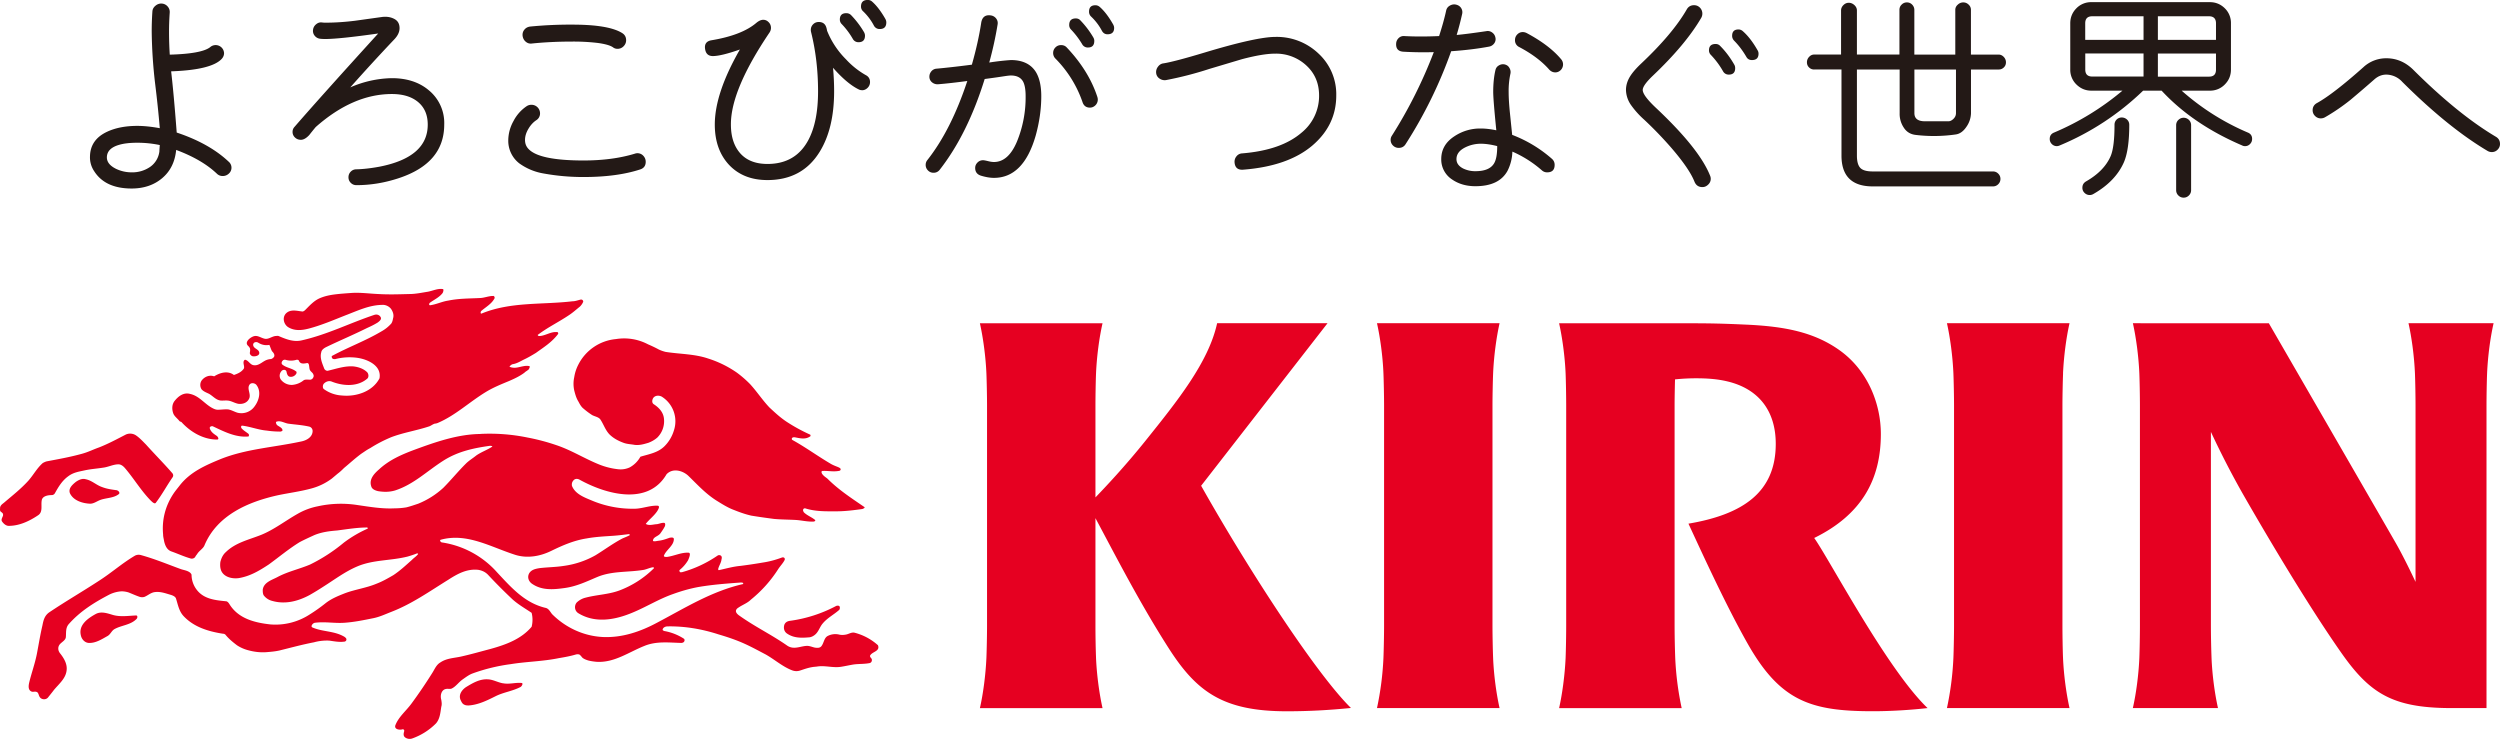
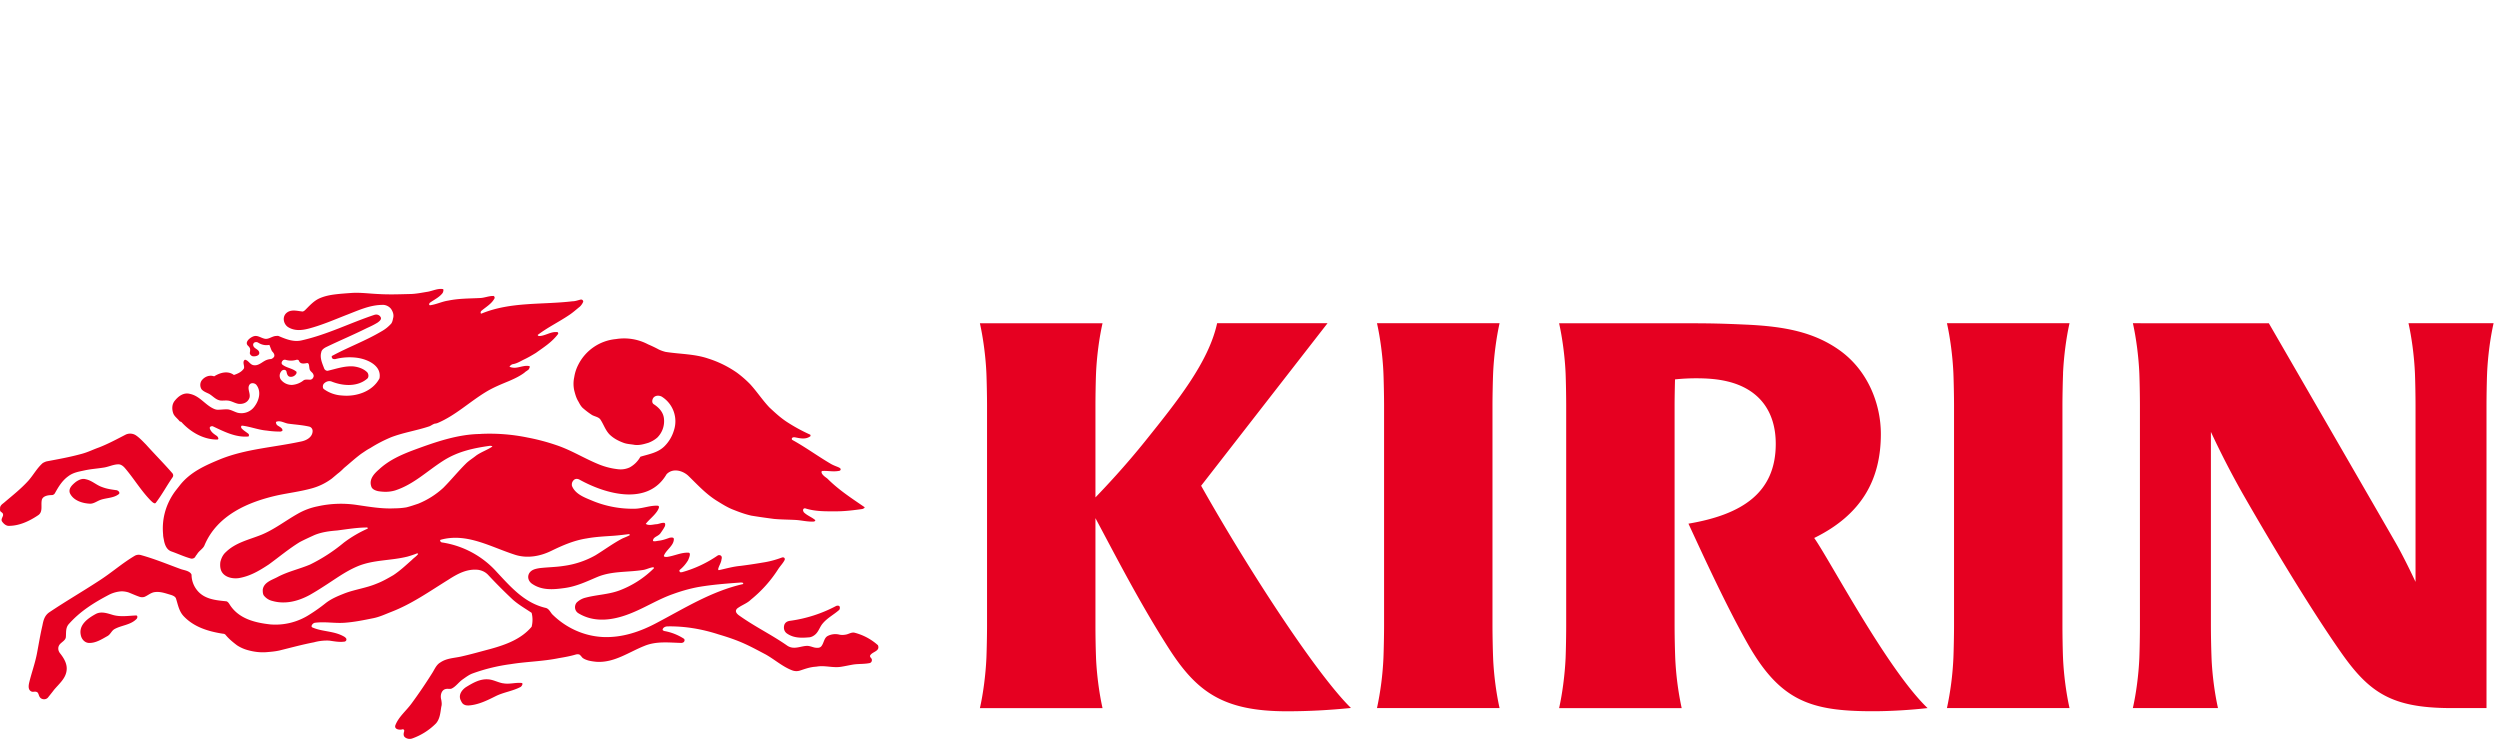
<svg xmlns="http://www.w3.org/2000/svg" width="476.22" height="140.74" data-name="Group_x5F_Identity">
-   <path fill="#231916" d="M42.42 33.53c-.41 0-.76-.13-1.06-.4-1.9-1.82-4.5-3.34-7.8-4.57-.23 2.29-1.12 4.08-2.68 5.39s-3.5 1.96-5.81 1.96c-3.35 0-5.73-1.1-7.13-3.3a4.7 4.7 0 0 1-.8-2.78c.03-2.17 1.13-3.75 3.3-4.75 1.6-.74 3.5-1.1 5.73-1.1 1.2 0 2.63.14 4.27.44a218.7 218.7 0 0 0-.88-8.41 92.45 92.45 0 0 1-.66-9.91 54 54 0 0 1 .13-3.92c.03-.44.23-.8.6-1.1.36-.3.77-.43 1.2-.4s.81.22 1.1.55c.3.34.43.73.4 1.17a51.36 51.36 0 0 0-.13 3.7c0 1.47.05 2.9.14 4.31 4.02-.11 6.57-.58 7.66-1.4a1.6 1.6 0 0 1 2.68 1.1c0 .4-.14.77-.44 1.1-1.29 1.4-4.5 2.2-9.64 2.38.32 2.73.68 6.62 1.06 11.66 4.14 1.38 7.44 3.23 9.9 5.55a1.5 1.5 0 0 1 .03 2.27 1.68 1.68 0 0 1-1.17.46Zm-11.98-5.9a20.93 20.93 0 0 0-4.27-.44c-1.4 0-2.57.13-3.48.4-1.52.44-2.3 1.22-2.33 2.33-.03.91.56 1.66 1.76 2.25a6.86 6.86 0 0 0 2.95.66 6 6 0 0 0 3.5-1.02 4.2 4.2 0 0 0 1.79-2.95c0-.08.02-.5.08-1.23Zm54.18-3.9c0 4.93-2.92 8.34-8.76 10.24-2.66.87-5.31 1.3-7.97 1.3-.42 0-.78-.15-1.07-.44-.3-.3-.44-.65-.44-1.07s.15-.78.44-1.07c.3-.3.65-.44 1.07-.44 1.31-.03 2.78-.2 4.4-.5 6.13-1.2 9.19-3.87 9.19-8.01 0-1.93-.67-3.41-2.02-4.45-1.2-.92-2.8-1.38-4.82-1.38-4.92 0-9.76 2.1-14.5 6.29a55.85 55.85 0 0 0-1.22 1.51c-.56.61-1.1.92-1.6.92-.45 0-.82-.14-1.13-.44a1.42 1.42 0 0 1-.46-1.07c0-.36.12-.68.38-.96 3.27-3.77 8.58-9.7 15.93-17.78-4.95.7-8.3 1.05-10.06 1.05-.45 0-.78-.02-1-.05a1.53 1.53 0 0 1-1.04-.58 1.44 1.44 0 0 1-.31-1.13c.05-.42.25-.77.59-1.05s.7-.4 1.13-.34c.22.03.43.04.63.04 1.76 0 3.65-.12 5.66-.37l5.16-.72c.84-.1 1.6.01 2.28.36.69.35 1.03.94 1.03 1.78 0 .73-.35 1.46-1.05 2.18a375.1 375.1 0 0 0-8.34 9.1 20.5 20.5 0 0 1 7.92-1.76c2.85 0 5.19.76 7 2.27a8.05 8.05 0 0 1 2.98 6.58Zm38.38 7.1c0 .75-.37 1.24-1.1 1.46-2.93.95-6.5 1.43-10.73 1.43a41.84 41.84 0 0 1-7.6-.67 11.04 11.04 0 0 1-4.65-1.93 5.44 5.44 0 0 1-2.1-4.4 7.6 7.6 0 0 1 1-3.67 7.57 7.57 0 0 1 2.53-2.84c.25-.16.55-.25.88-.25a1.63 1.63 0 0 1 1.64 1.6 1.5 1.5 0 0 1-.72 1.34c-.58.39-1.09.94-1.5 1.65-.43.72-.64 1.42-.64 2.12s.24 1.29.72 1.76c1.4 1.43 4.88 2.14 10.44 2.14 3.66 0 6.92-.43 9.77-1.3a1.5 1.5 0 0 1 1.6.4c.3.32.46.7.46 1.15ZM117.63 9.3c-.34 0-.63-.1-.88-.3-.53-.36-1.53-.64-2.98-.83a39.33 39.33 0 0 0-4.86-.25c-2.6 0-5.14.12-7.6.37-.44.06-.83-.06-1.17-.35s-.53-.67-.59-1.11c-.05-.45.06-.84.34-1.18s.64-.53 1.09-.59a78.27 78.27 0 0 1 7.93-.37c2.1 0 3.85.1 5.28.3 1.96.27 3.41.72 4.36 1.33.48.31.72.76.72 1.35 0 .44-.17.83-.49 1.15a1.57 1.57 0 0 1-1.15.48Zm46.59 7.88a1.32 1.32 0 0 1-.67-.16c-1.48-.73-3.1-2.1-4.87-4.11.14 1.5.21 3 .21 4.48 0 4.73-.92 8.57-2.76 11.54-2.21 3.58-5.53 5.37-9.94 5.37-3.13 0-5.6-1.01-7.43-3.02-1.73-1.93-2.6-4.45-2.6-7.55 0-4 1.6-8.77 4.78-14.3-2.37.83-4.1 1.25-5.15 1.25-.84 0-1.33-.43-1.47-1.3-.17-.97.24-1.55 1.21-1.71 3.9-.65 6.76-1.77 8.6-3.36.45-.36.87-.54 1.26-.54s.73.15 1.03.46c.3.3.44.67.44 1.09 0 .3-.09.58-.25.84-4.95 7.32-7.41 13.18-7.38 17.57 0 2.32.6 4.15 1.8 5.5 1.2 1.33 2.92 2 5.16 2 3.58 0 6.18-1.52 7.8-4.57 1.23-2.32 1.84-5.4 1.84-9.26 0-3.95-.44-7.72-1.34-11.33a1.56 1.56 0 0 1-.04-.38c0-.41.15-.77.44-1.06.3-.3.65-.44 1.07-.44.78 0 1.27.37 1.47 1.13.02.05.07.24.12.54a16.15 16.15 0 0 0 3.61 5.45 15.48 15.48 0 0 0 3.73 2.98c.56.28.84.73.84 1.34 0 .42-.15.79-.46 1.1-.3.3-.66.46-1.05.46Zm.38-11.03c.1.2.17.41.17.63 0 .84-.41 1.26-1.22 1.26a1.2 1.2 0 0 1-1.1-.63 14.55 14.55 0 0 0-2.09-2.8 1.21 1.21 0 0 1-.38-.89c0-.8.41-1.21 1.22-1.21.36 0 .67.12.92.37a17.33 17.33 0 0 1 2.48 3.27Zm4.07-2.51c.1.2.16.4.16.63 0 .84-.42 1.26-1.25 1.26a1.2 1.2 0 0 1-1.1-.63 10.6 10.6 0 0 0-2.05-2.73 1.2 1.2 0 0 1-.42-.92c0-.84.43-1.26 1.3-1.26.3 0 .57.1.8.3.86.75 1.72 1.87 2.56 3.35Zm29.68 14.68c0 2.46-.36 4.95-1.05 7.46-1.54 5.4-4.2 8.1-7.97 8.1-.73 0-1.55-.14-2.48-.42-.72-.23-1.09-.72-1.09-1.47 0-.4.15-.73.44-1.03.3-.3.65-.44 1.07-.44.17 0 .48.06.93.17.44.11.82.17 1.13.17 1.84 0 3.31-1.31 4.4-3.92a22.16 22.16 0 0 0 1.64-8.62c0-1.23-.16-2.14-.46-2.73-.42-.8-1.2-1.21-2.35-1.21-.2 0-.58.04-1.13.12-1.46.23-2.74.4-3.86.55-2.16 6.96-5 12.72-8.56 17.28-.3.39-.7.58-1.17.58-.42 0-.78-.14-1.07-.44a1.46 1.46 0 0 1-.44-1.07c0-.33.1-.64.33-.92 3.02-3.83 5.55-8.85 7.6-15.05-2.02.27-3.86.48-5.54.62-.42.03-.8-.08-1.13-.33s-.52-.59-.55-1c-.03-.43.1-.8.36-1.12a1.4 1.4 0 0 1 1.03-.52c1.84-.17 4.08-.42 6.7-.76.82-2.88 1.4-5.52 1.77-7.92.16-1.12.77-1.61 1.8-1.47.42.05.76.24 1.03.56.26.33.37.7.31 1.12a68.13 68.13 0 0 1-1.6 7.3 47.7 47.7 0 0 1 4.12-.47c2.18 0 3.74.73 4.7 2.18.72 1.12 1.09 2.69 1.09 4.7Zm10.69.17a1.53 1.53 0 0 1-.36 1.55c-.3.3-.65.46-1.07.46-.72 0-1.2-.37-1.42-1.1a21.95 21.95 0 0 0-5.16-8.26 1.51 1.51 0 0 1-.42-1.04c0-.42.15-.78.44-1.07.3-.3.65-.44 1.07-.44.45 0 .81.15 1.09.46 2.8 2.96 4.74 6.1 5.83 9.43Zm-.76-11.33c.11.2.17.4.17.63 0 .84-.4 1.26-1.21 1.26a1.2 1.2 0 0 1-1.1-.63 15.76 15.76 0 0 0-2.1-2.77 1.2 1.2 0 0 1-.37-.88c0-.84.42-1.26 1.26-1.26.36 0 .66.13.88.38a17.28 17.28 0 0 1 2.47 3.27Zm3.78-2.47c.1.2.17.4.17.63 0 .8-.42 1.21-1.26 1.21-.45 0-.8-.2-1.05-.63a10.58 10.58 0 0 0-2.05-2.72 1.24 1.24 0 0 1-.42-.97c0-.8.4-1.21 1.21-1.21.31 0 .59.11.84.33.87.76 1.72 1.88 2.56 3.36Zm42.48 13.5c0 3.75-1.5 6.9-4.49 9.48-3.1 2.66-7.5 4.2-13.2 4.65-1.04.09-1.6-.37-1.68-1.38a1.61 1.61 0 0 1 .37-1.17 1.44 1.44 0 0 1 1.05-.55c4.95-.4 8.72-1.7 11.33-3.94a9.01 9.01 0 0 0 3.35-7.09c0-2.32-.81-4.23-2.43-5.72a8.46 8.46 0 0 0-5.96-2.25c-1.53 0-3.63.35-6.29 1.05l-6.2 1.85a67.1 67.1 0 0 1-8.3 2.14 1.7 1.7 0 0 1-1.22-.3 1.4 1.4 0 0 1-.63-1c-.06-.45.05-.87.33-1.24.28-.38.63-.6 1.05-.65 1.31-.2 3.93-.88 7.84-2.06 6.57-1.98 11.08-2.98 13.5-2.98a11.5 11.5 0 0 1 8.23 3.2 10.54 10.54 0 0 1 3.35 7.96Zm30.32-11.03a1.33 1.33 0 0 1-.23 1.1 1.53 1.53 0 0 1-.98.62c-2.13.4-4.53.69-7.22.88a85.47 85.47 0 0 1-8.68 17.7c-.3.48-.74.71-1.3.71a1.5 1.5 0 0 1-1.09-.44 1.47 1.47 0 0 1-.46-1.1c0-.29.08-.55.25-.8a88.92 88.92 0 0 0 7.97-15.9 67.13 67.13 0 0 1-5.79-.08c-.98-.06-1.44-.58-1.38-1.56.02-.41.19-.76.48-1.04a1.36 1.36 0 0 1 1.07-.38c1.99.11 4.2.11 6.63 0 .58-1.8 1.03-3.4 1.34-4.83.08-.41.31-.74.69-.96.38-.22.78-.3 1.2-.2s.73.3.96.64c.22.35.3.73.2 1.15a56.66 56.66 0 0 1-1.04 3.99c1.23-.11 3.1-.35 5.62-.72a1.39 1.39 0 0 1 1.11.23c.35.24.57.57.65 1Zm9.86 25.67a1.45 1.45 0 0 1-1.01-.38 21.6 21.6 0 0 0-5.62-3.57 8.65 8.65 0 0 1-.92 3.65c-1.07 1.96-3.1 2.94-6.13 2.94-1.7 0-3.17-.42-4.4-1.26a4.54 4.54 0 0 1-2.1-3.9c0-1.82.84-3.27 2.52-4.36a8.8 8.8 0 0 1 5.03-1.47c.87 0 1.85.11 2.94.34-.4-3.95-.59-6.38-.59-7.3 0-1.57.14-2.95.42-4.15.09-.4.3-.7.65-.9a1.48 1.48 0 0 1 1.11-.2c.4.1.7.3.9.66.21.35.28.72.2 1.1a15.5 15.5 0 0 0-.34 3.49c0 1.06.08 2.42.25 4.07l.42 4.1a24.84 24.84 0 0 1 7.59 4.58c.33.3.5.68.5 1.13 0 .95-.47 1.43-1.42 1.43Zm-9.52-5c-1.18-.3-2.21-.45-3.1-.45a6.64 6.64 0 0 0-2.94.67c-1.15.56-1.72 1.31-1.72 2.26 0 .76.43 1.36 1.3 1.8a5.25 5.25 0 0 0 2.3.5c1.8 0 2.98-.5 3.57-1.5.4-.67.59-1.76.59-3.27Zm12.2-16.52a1.53 1.53 0 0 1-.1 2.04c-.3.29-.64.44-1.03.44-.45 0-.84-.18-1.18-.55-1.37-1.56-3.27-3-5.7-4.28a1.4 1.4 0 0 1-.8-1.34c0-.42.15-.77.44-1.07.3-.3.64-.44 1.03-.44.25 0 .49.06.72.17 2.9 1.54 5.11 3.22 6.62 5.03Zm28.35 22.15a1.48 1.48 0 0 1-.36 1.7c-.32.32-.69.48-1.1.48-.73 0-1.24-.35-1.52-1.05-.64-1.62-2.1-3.75-4.36-6.38a72.85 72.85 0 0 0-5.2-5.4 16.45 16.45 0 0 1-2.47-2.73 5.19 5.19 0 0 1-1.01-2.94c0-.92.28-1.81.84-2.68.45-.7 1.13-1.48 2.05-2.35 4-3.77 6.9-7.21 8.69-10.32.3-.53.76-.8 1.38-.8.45 0 .82.16 1.13.47a1.63 1.63 0 0 1 .25 1.93c-1.98 3.4-5.06 7.08-9.22 11.03-1.29 1.23-1.93 2.14-1.93 2.72 0 .28.15.66.46 1.13.42.62 1.09 1.36 2.01 2.23 5.54 5.2 8.99 9.52 10.36 12.96Zm4.61-21.14c.12.2.17.42.17.67 0 .81-.4 1.22-1.21 1.22a1.2 1.2 0 0 1-1.1-.63 15.8 15.8 0 0 0-2.3-3.1 1.2 1.2 0 0 1-.38-.89c0-.8.42-1.21 1.26-1.21.36 0 .65.12.88.38 1 1 1.9 2.19 2.68 3.56Zm4.45-2.73c.11.2.17.4.17.63 0 .82-.42 1.22-1.26 1.22-.48 0-.83-.2-1.05-.59-.7-1.2-1.47-2.22-2.3-3.06-.28-.28-.42-.6-.42-.96 0-.81.4-1.22 1.21-1.22.3 0 .59.11.84.34.98.86 1.92 2.08 2.81 3.65Zm47.3 2.27c0 .4-.13.72-.4.98a1.34 1.34 0 0 1-.98.4h-5.28v8.3a4.7 4.7 0 0 1-.86 2.6c-.58.87-1.26 1.36-2.04 1.47a29.07 29.07 0 0 1-7.63.09c-1-.11-1.78-.59-2.3-1.43a4.68 4.68 0 0 1-.76-2.72v-8.3h-8.14v16.39c0 1.12.22 1.9.65 2.35.43.45 1.22.67 2.37.67h22.9c.39 0 .72.14 1 .42.28.28.42.61.42 1s-.14.73-.42 1.01c-.28.28-.61.42-1 .42h-22.9c-3.97 0-5.96-1.96-5.96-5.87v-16.4h-5.2a1.33 1.33 0 0 1-.98-.4c-.27-.26-.4-.59-.4-.98s.14-.74.42-1.03c.28-.3.6-.44.96-.44h5.12V2c0-.39.15-.73.44-1.02.3-.3.64-.45 1.03-.45s.75.15 1.07.44c.32.3.48.64.48 1.03v8.39h8.1v-8.5c0-.4.13-.73.41-1 .28-.29.62-.43 1.01-.43s.73.14 1 .42.42.62.42 1v8.52h7.8V1.89c0-.4.16-.73.47-1 .3-.29.65-.43 1.05-.43s.73.14 1.02.42c.3.28.44.62.44 1v8.52h5.29c.36 0 .68.15.96.44.28.3.42.64.42 1.03Zm-9.52 9.69v-8.3h-7.92v8.3c0 1 .63 1.52 1.88 1.55h4.62c.3 0 .62-.15.94-.46.32-.31.48-.67.48-1.1Zm55.07 6.29c-.2 0-.38-.04-.55-.13-6.26-2.68-11.38-6.16-15.35-10.44h-3.52a51.15 51.15 0 0 1-15.9 10.44 1.29 1.29 0 0 1-1.49-.27 1.33 1.33 0 0 1-.4-.99c0-.58.29-.99.85-1.21a51.06 51.06 0 0 0 13-7.97h-5.92c-1.11 0-2.06-.4-2.85-1.18a3.88 3.88 0 0 1-1.17-2.85v-8.8c0-1.12.39-2.07 1.17-2.86a3.89 3.89 0 0 1 2.85-1.17h22.57c1.12 0 2.07.4 2.85 1.17a3.89 3.89 0 0 1 1.17 2.86v8.8c0 1.12-.39 2.07-1.17 2.85a3.88 3.88 0 0 1-2.85 1.18h-5.37a46.21 46.21 0 0 0 12.58 7.97c.56.22.84.63.84 1.21 0 .4-.13.72-.4.99a1.29 1.29 0 0 1-.94.4Zm-22.06-4.07c0 3.16-.34 5.52-1 7.09-1.07 2.46-3.03 4.5-5.88 6.12a1.33 1.33 0 0 1-.67.17 1.36 1.36 0 0 1-.96-.4 1.3 1.3 0 0 1-.42-.99c0-.53.23-.93.71-1.21 2.3-1.32 3.84-2.91 4.66-4.78.5-1.15.75-3.15.75-6a1.36 1.36 0 0 1 1.38-1.39c.38 0 .73.14 1.01.4.28.27.42.6.42.99Zm2.72-16.19V3.1h-9.77c-.9 0-1.34.45-1.34 1.34V7.6h11.11Zm0 7v-4.4h-11.1v3.06c0 .9.44 1.34 1.33 1.34h9.77Zm13.8-7V4.45c0-.9-.45-1.35-1.34-1.35h-9.73v4.5h11.07Zm0 5.66V10.2h-11.07v4.4h9.73c.9 0 1.34-.44 1.34-1.34Zm-4.74 22.98c0 .4-.14.73-.42 1.01-.28.28-.61.42-1 .42s-.73-.14-1.01-.42a1.37 1.37 0 0 1-.42-1V23.85c0-.39.14-.73.42-1s.62-.42 1-.42.73.14 1.01.41.42.62.42 1.01v12.37Zm57.29-7.25c-.28 0-.55-.07-.8-.21-5-2.96-10.43-7.35-16.27-13.17a4.2 4.2 0 0 0-3.02-1.38c-.84 0-1.6.3-2.3.92a266.2 266.2 0 0 1-4.5 3.86 38.4 38.4 0 0 1-4.9 3.35c-.25.14-.52.21-.8.21a1.5 1.5 0 0 1-1.09-.46 1.49 1.49 0 0 1-.46-1.1c0-.6.28-1.07.84-1.37 2.07-1.15 5.02-3.43 8.85-6.84a6.37 6.37 0 0 1 4.36-1.68c1.96 0 3.7.76 5.2 2.27 5.65 5.62 10.88 9.85 15.69 12.7.5.31.75.76.75 1.35 0 .42-.15.78-.46 1.09s-.67.46-1.1.46Z" />
  <path fill="#e60021" d="M284.42 71.14c.14-3.3.63-6.9 1.23-9.57H262.3c.6 2.68 1.1 6.27 1.23 9.57.06 1.46.12 4.36.12 6.1v41.98c0 1.73-.06 4.63-.12 6.1a57.7 57.7 0 0 1-1.23 9.56h23.35c-.6-2.67-1.1-6.26-1.23-9.57-.06-1.46-.12-4.36-.12-6.09V77.24c0-1.73.06-4.63.12-6.1m108.56 0c.15-3.3.63-6.9 1.24-9.57h-23.35c.6 2.68 1.09 6.27 1.23 9.57.06 1.46.12 4.36.12 6.1v41.98c0 1.73-.06 4.63-.12 6.1a57.7 57.7 0 0 1-1.23 9.56h23.35c-.6-2.67-1.1-6.26-1.24-9.57-.06-1.46-.11-4.36-.11-6.09V77.24c0-1.73.06-4.63.12-6.1m80.66 63.73V77.23c0-1.73.05-4.62.11-6.09.14-3.3.63-6.9 1.24-9.57h-16.21c.6 2.68 1.09 6.27 1.23 9.57.06 1.46.11 4.36.11 6.1v33.6c-1.24-2.66-2.73-5.6-3.74-7.36-1.6-2.81-24.2-41.9-24.2-41.9l-25.9-.01c.6 2.68 1.09 6.27 1.23 9.58.06 1.46.11 4.35.11 6.09v41.98c0 1.73-.05 4.63-.11 6.1-.14 3.3-.63 6.89-1.24 9.56h16.22c-.6-2.67-1.1-6.26-1.23-9.57a186.57 186.57 0 0 1-.12-6.09V82.27a168 168 0 0 0 5.9 11.49c4.6 8.05 12.64 21.64 19.03 30.72 5.31 7.53 9.6 10.32 20.46 10.4h7.1M252.87 61.56h-21.02c-1.63 7.48-7.68 14.95-13.64 22.39-3.97 4.95-7.7 8.89-9.54 10.8V77.24c0-1.73.05-4.62.11-6.09.14-3.3.63-6.9 1.24-9.57h-23.36c.6 2.68 1.1 6.27 1.24 9.57.06 1.46.12 4.36.12 6.1v41.98c0 1.73-.06 4.63-.12 6.1-.15 3.3-.63 6.89-1.24 9.56h23.36c-.6-2.67-1.1-6.26-1.24-9.57a178.6 178.6 0 0 1-.11-6.09V98.7c4.01 7.5 8.48 16.22 13.91 24.71 5.35 8.37 10.38 12.08 22.55 12.08 4.08 0 8.02-.21 12.21-.63-6.45-6.31-19.26-25.87-28.54-42.33l24.07-30.95m92.71 40.9c9.1-4.46 12.7-11.2 12.7-19.8 0-5.73-2.47-12.11-7.85-15.95-4.9-3.5-10.56-4.56-17.77-4.89-4.41-.2-6.7-.26-11.22-.26h-24.45c.6 2.68 1.1 6.27 1.24 9.57.06 1.46.11 4.36.11 6.1v41.98c0 1.73-.05 4.63-.11 6.1-.15 3.3-.64 6.89-1.24 9.56h23.35a57.77 57.77 0 0 1-1.23-9.57 183.8 183.8 0 0 1-.12-6.09V77.24c0-1.36.04-3.43.08-4.97a38.5 38.5 0 0 1 4.05-.21c2.1 0 4.04.14 5.92.59 6.04 1.44 9.22 5.69 9.22 11.9 0 9.23-6.28 13.45-16.63 15.2 3.06 6.62 7.25 15.73 11.24 22.79 6.23 11.03 12.06 12.94 23.86 12.94 3.52 0 7.26-.24 10.45-.6-7.72-7.39-18.67-28.28-21.6-32.41m-195.03 15.78a26.3 26.3 0 0 0 8.63-2.77.74.74 0 0 1 .63-.07c.25.13.2.57.06.76-1.07.95-2.26 1.51-3.2 2.65-.51.63-.7 1.38-1.27 1.95-.32.31-.75.57-1.2.63-1.5.13-3.02.19-4.34-.76-.5-.38-.64-1-.45-1.63.2-.51.64-.7 1.14-.76ZM60.5 96.45a12.5 12.5 0 0 0-3.84 1.45c-2.33 1.32-4.41 2.96-6.87 3.97-2.33.94-4.85 1.45-6.74 3.27-.57.5-.88 1.14-1.07 1.9-.06.44-.06.94.06 1.38.38 1.45 2.08 1.9 3.47 1.7 2.14-.37 3.84-1.38 5.67-2.58 2.08-1.51 3.78-2.96 5.92-4.28.95-.5 1.83-.89 2.78-1.33 1.38-.57 2.83-.76 4.34-.88 1.95-.25 3.85-.57 5.74-.57.06 0 .06.13.12.2a22.83 22.83 0 0 0-4.6 2.7 32.2 32.2 0 0 1-6.42 4.16c-2.08.88-4.23 1.32-6.24 2.4-1.07.56-2.59 1-2.77 2.4 0 .37 0 .74.18 1.06a2.9 2.9 0 0 0 1.64 1.07c2.46.7 4.92.06 7.12-1.13a50.97 50.97 0 0 0 2.59-1.58c2.2-1.39 4.1-2.84 6.42-3.84 3.1-1.33 6.37-1.08 9.64-1.9.63-.18 1.2-.37 1.83-.62.06 0 .12.06.19.12-.32.44-.76.7-1.13 1.07l-.07.07c-1.13 1-2.2 2.02-3.53 2.9-1.07.62-2.08 1.2-3.21 1.63-1.95.82-4.03 1.07-6.05 1.83-1.26.5-2.52 1-3.66 1.89a32.1 32.1 0 0 1-3.02 2.14 11.98 11.98 0 0 1-7.43 1.9c-2.97-.32-6.18-1.08-7.88-3.91-.13-.2-.32-.45-.57-.5-2.01-.2-4.22-.38-5.6-2.15a4.72 4.72 0 0 1-1.02-2.84c0-.18-.12-.3-.25-.44-.5-.43-1.2-.5-1.76-.69-2.58-.94-4.98-1.95-7.69-2.7a1.57 1.57 0 0 0-1.07.12c-2.46 1.45-4.4 3.21-6.86 4.79-3.28 2.14-6.24 3.84-9.52 6.04-.88.64-1.07 1.52-1.26 2.47-.44 1.88-.7 3.58-1.07 5.48-.38 1.89-1.01 3.58-1.45 5.41-.13.57-.25 1.4.44 1.7.32.13.63-.06.95.07.44.12.37.7.69 1.07.38.44 1.13.44 1.5 0 .39-.5.77-.95 1.14-1.45.95-1.14 2.2-2.14 2.4-3.65.19-1.26-.5-2.4-1.26-3.35-.38-.5-.44-1.13-.07-1.63.38-.5 1.2-.82 1.2-1.52.06-.82-.06-1.63.5-2.33 2.21-2.51 4.86-4.15 7.76-5.67a6.13 6.13 0 0 1 2.33-.63c.44 0 .88.07 1.32.2.76.3 1.45.62 2.2.87.26.07.58.07.82 0 .64-.25 1.08-.69 1.77-.88 1.2-.25 2.27.2 3.34.5.38.13.82.32.94.7.38 1.2.57 2.4 1.45 3.34 1.96 2.08 4.67 2.9 7.44 3.34.19 0 .44.06.57.25.63.76 1.32 1.32 2.14 1.95a7.14 7.14 0 0 0 2.14.95c1.13.31 2.2.44 3.34.38.88-.07 1.7-.13 2.58-.32 2.27-.56 4.35-1.13 6.62-1.57a9.2 9.2 0 0 1 2.9-.32c.94.13 1.89.32 2.83.2.25 0 .5-.2.44-.51-.06-.2-.19-.26-.31-.38-1.96-1.2-4.22-.95-6.18-1.83-.37-.19.07-.82.5-.88 1.9-.25 3.72.13 5.61 0 1.9-.13 3.66-.5 5.55-.88 1.2-.25 2.27-.76 3.4-1.2 3.9-1.51 7.18-3.84 10.84-6.11 1.76-1.14 3.59-2.14 5.73-1.89.76.13 1.39.44 1.9 1a97.76 97.76 0 0 0 4.66 4.67c1.13 1 2.39 1.7 3.59 2.52a5.4 5.4 0 0 1 0 2.65c-1.96 2.33-4.85 3.4-7.81 4.22-1.9.5-3.66 1.01-5.61 1.45-1.39.31-2.77.31-3.97 1.13-.76.44-1.07 1.26-1.51 1.96A94.47 94.47 0 0 1 78.4 134c-1.07 1.46-2.46 2.53-3.09 4.16-.25.76.76.95 1.39.76.12-.06.31.12.31.31-.13.45-.25.95.19 1.26.38.26.82.32 1.26.2a12.07 12.07 0 0 0 4.6-2.9c.75-.88.82-2.02 1-3.16.14-.44.07-.88 0-1.32-.25-.82 0-1.95.95-2.08.32-.06.7.06 1.01-.06.82-.38 1.32-1.2 2.14-1.77.63-.44 1.2-.88 1.9-1.13a34.48 34.48 0 0 1 7.24-1.76c3.08-.5 5.99-.5 9.14-1.14 1.13-.19 2.2-.38 3.27-.7.19-.05.44-.05.63 0 .25.14.44.45.63.64.32.25.7.38 1.07.5.5.13 1.01.2 1.51.25 3.4.26 6.18-1.82 9.2-3.02 2.27-.94 4.67-.63 7-.57.19 0 .44-.06.57-.25.12-.19.12-.44-.07-.57a10.08 10.08 0 0 0-3.72-1.45c-.12-.06-.31-.12-.31-.25.06-.44.57-.63.94-.63 3.28-.06 6.56.5 9.7 1.52 1.7.5 3.41 1.07 5.05 1.82 1.38.63 2.65 1.33 3.97 2.02 1.76 1 3.21 2.33 5.04 3.02a2.26 2.26 0 0 0 1.57 0c.76-.25 1.45-.5 2.27-.63.32-.06.7-.06 1-.12 1.52-.2 2.97.31 4.48.06.82-.13 1.58-.31 2.4-.44 1-.13 1.95-.06 2.96-.25.44-.07.56-.5.44-.82-.13-.19-.44-.44-.25-.7.44-.69 1.89-.75 1.45-1.89a10.62 10.62 0 0 0-4.47-2.39c-.64-.13-1.14.32-1.77.38a2.98 2.98 0 0 1-1.07 0 3.16 3.16 0 0 0-2.27.25c-.7.38-.7 1.32-1.2 1.95-.31.38-.82.32-1.26.26-.56-.13-1.07-.38-1.64-.32-.88.06-1.7.44-2.64.32a2.3 2.3 0 0 1-1.07-.45c-3.1-2.14-6.05-3.52-9.14-5.73-.31-.25-.7-.63-.44-1.07.13-.25.44-.38.7-.57.75-.44 1.5-.75 2.07-1.32l.05-.04a24.16 24.16 0 0 0 5.18-5.82c.38-.57.88-1.07 1.2-1.7.12-.44-.26-.57-.57-.44-1.2.44-2.33.75-3.6.94a97 97 0 0 1-4.21.63c-1.45.13-2.71.5-4.16.82-.07 0-.13-.12-.13-.19.13-.63.57-1.2.63-1.82.07-.25.13-.57-.12-.76a.57.57 0 0 0-.63 0 22.75 22.75 0 0 1-6.74 3.15c-.13 0-.25.06-.38 0-.25-.25-.13-.38 0-.5a6.91 6.91 0 0 0 1.51-1.77c.19-.44.63-1.44.06-1.44-1.38-.07-2.7.63-4.1.81-.25 0-.62 0-.56-.25.44-1.13 1.89-1.89 1.89-3.15 0-.38-.5-.31-.82-.25-.7.25-1.39.5-2.14.57-.38.06-1.14.25-1-.13.12-.63.94-.7 1.38-1.26.31-.44.63-.88.88-1.39.06-.19.12-.57-.13-.63-.56-.06-1.07.26-1.57.26-.63.06-1.39.31-1.95-.07.69-.88 1.57-1.5 2.2-2.45.19-.32.57-.95.06-1.01-1.38-.07-2.77.5-4.16.57a20 20 0 0 1-8.12-1.45c-1.52-.64-3.4-1.27-4.04-2.9-.06-.38 0-.7.26-1.01.31-.38.75-.38 1.13-.2 5.1 2.84 13.1 5.05 16.63-1 1.14-1.2 2.97-.76 4.1.25 1.76 1.7 3.28 3.4 5.36 4.73 1.13.7 2.2 1.39 3.4 1.83 1.07.43 2.14.81 3.27 1.07 1.52.25 2.9.44 4.35.63 1.32.12 2.7.12 4.03.19 1.2.06 2.33.38 3.53.31.2 0 .38-.25.25-.31-.69-.57-1.51-.83-2.14-1.46-.06-.12-.19-.3-.13-.5.07-.25.26-.25.38-.25 1.95.63 3.97.57 5.93.57 1.63 0 3.27-.2 4.97-.44.2-.07.57-.25.38-.38-2.58-1.77-4.91-3.28-7.05-5.42-.32-.25-.64-.44-.89-.76-.19-.18-.38-.69 0-.69 1.01-.06 1.96.19 3.03 0 .12 0 .31-.06.37-.19.13-.31-.25-.44-.5-.56-.5-.2-1-.38-1.51-.7-2.46-1.45-4.66-3.08-7.19-4.47-.12-.12-.12-.31.07-.44.12-.06.25-.06.38-.06 1 .19 2.08.5 3.02-.2 0 0 .06-.25-.06-.3a32.52 32.52 0 0 1-4.6-2.53c-1.2-.82-2.14-1.7-3.15-2.64-1.33-1.4-2.34-2.97-3.66-4.42a20.95 20.95 0 0 0-2.52-2.2 20.3 20.3 0 0 0-5.48-2.7c-2.65-.9-5.35-.83-8.13-1.27a7.08 7.08 0 0 1-1.26-.44c-.7-.38-1.38-.7-2.08-1a9.76 9.76 0 0 0-6.11-1 8.96 8.96 0 0 0-7.18 4.9 7.75 7.75 0 0 0-.76 2.33 5.95 5.95 0 0 0 0 2.58c.2.76.38 1.45.82 2.14.19.38.44.82.76 1.14.57.5 1.13.94 1.83 1.39.56.3 1.32.37 1.63.94.57.88.88 1.89 1.64 2.71.76.76 1.7 1.26 2.71 1.63.7.26 1.39.26 2.08.39.95.12 1.77-.13 2.65-.39.63-.24 1.2-.56 1.7-1a4.4 4.4 0 0 0 1.26-3.66c-.13-1.13-.88-2.01-1.95-2.7-.38-.26-.32-.83-.07-1.2.38-.5 1.08-.5 1.58-.25a5.54 5.54 0 0 1 2.33 6.49 7.12 7.12 0 0 1-1.77 2.96c-1.26 1.26-2.96 1.51-4.6 2.01a5.18 5.18 0 0 1-2.01 2.02 4.1 4.1 0 0 1-2.08.38 13.6 13.6 0 0 1-3.84-.95c-2.78-1.13-5.23-2.7-8.07-3.65a39.83 39.83 0 0 0-5.48-1.45 35.8 35.8 0 0 0-8.88-.7l-.19.02c-4.34.06-8.57 1.56-12.67 3.07-2.33.88-4.66 1.9-6.55 3.66-.95.82-1.95 1.89-1.51 3.21.13.57.75.82 1.32.95 1.13.18 2.14.18 3.21-.13 3.54-1.14 6.05-3.66 9.2-5.67 2.78-1.77 5.74-2.4 8.89-2.84.19 0 .63.07.37.2-.94.62-1.95.94-2.96 1.63-.7.57-1.38.95-2.01 1.58-1.51 1.5-2.78 3.08-4.29 4.6a15.82 15.82 0 0 1-4.78 3.02c-.76.25-1.45.5-2.27.7-.76.12-1.45.18-2.15.18-2.4.13-4.71-.27-7.18-.63a20.44 20.44 0 0 0-7.56.25Zm35.29 33.7c1.26.25 2.39-.18 3.59-.05.31.06.06.56-.2.75-1.57.82-3.27 1.01-4.78 1.77-1.64.82-3.28 1.63-5.1 1.76-.26 0-.57 0-.82-.13-.44-.18-.57-.56-.76-.94-.38-.95.2-1.83 1.01-2.4 1.32-.81 2.7-1.63 4.29-1.5.94.06 1.76.56 2.77.75Zm-21.43-46.8a26.23 26.23 0 0 0-3.84 2.01c-.63.32-1.13.7-1.7 1.07-1.2.89-2.14 1.77-3.28 2.71-.38.38-.76.75-1.2 1.07l-1.13.95a11.4 11.4 0 0 1-3.9 1.89c-2.09.57-4.1.82-6.24 1.26-5.8 1.26-11.72 3.84-14.12 9.57-.25.63-1 1.01-1.38 1.64-.13.2-.32.38-.38.57a.82.82 0 0 1-.82.31c-1.32-.37-2.52-.94-3.78-1.38-.82-.32-1.14-1.14-1.32-1.89-.07-.44-.2-.88-.2-1.32-.25-2.72.38-5.36 1.96-7.75.38-.57.76-1.01 1.2-1.58 2.01-2.59 4.91-3.84 7.81-5.04 4.91-1.95 10.02-2.2 15.31-3.34 1.01-.19 2.2-.82 2.2-2.02a.86.86 0 0 0-.62-.81c-1.39-.32-2.65-.38-4.04-.57-.75-.13-1.44-.63-2.2-.38-.25.07-.06.44.06.63.38.32 1.01.5 1.07 1.01 0 .12-.25.25-.44.25-.88 0-1.7-.06-2.58-.19-1.58-.13-3.09-.75-4.66-.94-.26 0-.26.31-.13.5.38.44.88.7 1.33 1.07.12.13.12.5-.07.5-2.4.2-4.6-.94-6.74-1.95-.25-.06-.63.07-.57.38.2.7.76 1.07 1.33 1.45.25.19.5.7.06.7-2.58 0-5.04-1.4-6.8-3.35-.13-.06-.26-.06-.38-.19-.38-.5-.89-.82-1.14-1.38-.31-.82-.31-1.77.25-2.46.7-.88 1.7-1.64 2.9-1.32 1.83.38 2.84 2.01 4.41 2.77.26.13.57.25.89.25.7 0 1.32-.12 2-.06.64.12 1.15.44 1.77.63a3.07 3.07 0 0 0 3.28-1.26c.88-1.2 1.26-2.9.26-4.1-.32-.3-.89-.38-1.2-.06-.63.76.19 1.7-.07 2.58-.31.89-1.2 1.26-2.14 1.14-.63-.13-1.13-.44-1.7-.57-.57-.13-1.13 0-1.7-.06-.88-.13-1.39-.82-2.14-1.26-.5-.25-1.07-.44-1.45-.88a1.54 1.54 0 0 1 0-1.64c.56-.76 1.5-1.14 2.4-.82 1.13-.7 2.58-1.14 3.77-.26.7-.24 1.36-.53 1.8-1.1.38-.38-.16-1.1.1-1.6.05-.07.12-.2.25-.2.56.13.81.7 1.32.95.44.19.91.1 1.3-.09.8-.38 1.16-.91 2.29-1 .19-.02.58-.3.63-.54.07-.35-.13-.64-.44-.95-.23-.45-.4-1.02-.5-1.2-.76.13-1.46 0-2.15-.44-.31-.19-.94-.12-.94.44.06.7.94.76 1.13 1.33.25.69-.7.94-1.26.82-.25-.07-.54-.38-.5-.64.1-.69.12-.88-.32-1.32-.76-.69.32-1.57 1.01-1.82.76-.26 1.32.25 2.08.44s1.32-.38 2.08-.5c.19 0 .44-.07.63 0 1.45.62 2.9 1.2 4.47.81 4.92-1.13 9.08-3.28 13.8-4.85.44-.13.89 0 1.13.38.32.44-.18.82-.5 1.07-.7.44-1.38.76-2.07 1.07-2.65 1.32-5.24 2.4-7.82 3.65-.38.2-.82.51-.88.95-.32 1.07.19 2.14.57 3.15.12.25.44.44.69.38 1.64-.38 3.21-.95 4.91-.82.95.12 1.9.44 2.59 1.13.25.32.31.82.06 1.14-1.83 1.64-4.6 1.5-6.8.63-.57-.25-1.2 0-1.58.44-.19.31-.19.7 0 .94a6.48 6.48 0 0 0 3.53 1.26c2.7.26 5.8-.75 7.12-3.27.44-2.4-2.2-3.6-4.16-3.9a10.94 10.94 0 0 0-4.29.24c-.12 0-.31 0-.44-.06-.19-.12-.31-.5-.12-.57 3.15-1.7 6.3-2.83 9.39-4.66a7.08 7.08 0 0 0 1.88-1.51c.2-.32.26-.63.32-.95.2-.63 0-1.26-.38-1.82a2.05 2.05 0 0 0-1.82-.76c-2.27.06-4.35 1.01-6.43 1.82-2.46.95-4.85 2.02-7.5 2.71-1.26.32-2.58.45-3.78-.25-.88-.5-1.26-1.82-.5-2.64.88-.88 2.08-.5 3.15-.38.19 0 .31-.13.44-.2.88-.87 1.7-1.82 2.83-2.32 1.01-.44 2.02-.63 3.09-.76 1.01-.12 1.95-.18 2.9-.25 1.76-.13 3.46.13 5.23.2 1.95.12 3.9.05 5.86 0 1.2 0 2.4-.26 3.6-.45.94-.19 1.82-.63 2.76-.5.26 0 .13.5 0 .75-.63.82-1.5 1.2-2.39 1.83-.25.19-.25.56.06.5 1.2-.18 2.2-.7 3.4-.88 2.15-.44 4.16-.38 6.24-.5.76-.07 1.51-.38 2.27-.38.19-.06.38.19.31.44-.56 1.07-1.63 1.64-2.52 2.4-.19.18-.19.62.07.5 5.54-2.27 11.46-1.64 17.32-2.33.5 0 1.02-.2 1.52-.32.25-.06.5.13.5.38-.13.38-.38.7-.63.95-.7.56-1.32 1.13-2.08 1.63-2.08 1.39-3.97 2.27-5.98 3.78 0 0 .12.2.25.2 1.07 0 2-.7 3.09-.76h.3c.27-.03.32.25.26.37-1.2 1.58-2.64 2.46-4.22 3.6-.82.5-1.57.94-2.4 1.32-.62.32-1.25.7-1.95.82-.3.05-.42.2-.63.38-.23.2.67.35 1.07.31.9-.08 1.77-.5 2.65-.31.19.06 0 .44-.12.63-.26.25-.57.37-.82.63-.95.7-1.9 1.13-2.9 1.57-1.51.63-2.96 1.2-4.41 2.08-3.21 1.95-5.8 4.47-9.2 5.92a1.8 1.8 0 0 1-.57.13c-.38.12-.7.38-1 .5-2.46.83-5.05 1.2-7.44 2.14Zm-45.55 12.1c-1.92-1.93-3.21-4.17-4.98-6.25-.31-.37-.75-.75-1.26-.75-1 0-1.89.5-2.9.63-1.2.19-2.26.25-3.46.5-1.14.26-2.2.38-3.21 1.14-1.14.82-1.83 1.95-2.53 3.21a.7.7 0 0 1-.62.38c-.76 0-1.77.19-1.9 1-.18 1.02.26 2.21-.69 2.84-1.7 1.14-3.6 2.02-5.6 2.02-.5 0-.95-.38-1.26-.82-.26-.38.06-.76.18-1.14v-.3c-.12-.26-.31-.33-.5-.51-.13-.2-.06-.5-.06-.76.12-.5.56-.7.88-1 1.57-1.33 3.09-2.53 4.47-4.04 1.01-1.13 1.64-2.4 2.78-3.4.24-.13.5-.26.75-.32 2.33-.44 4.47-.82 6.74-1.45 1.14-.31 2.14-.82 3.22-1.2 1.76-.69 3.4-1.57 5.1-2.45a2.02 2.02 0 0 1 1.89.12c.75.5 1.32 1.14 1.95 1.77 1.7 1.89 3.34 3.53 5.04 5.48.2.25.2.57 0 .82-1.13 1.64-1.95 3.21-3.15 4.79-.19.31-.63-.07-.88-.32Zm-9.58-.26c-.75.25-1.32.76-2.07.76-1.52-.07-3.22-.63-3.85-2.02-.31-.88.44-1.57 1.14-2.14.56-.38 1.2-.7 1.88-.5 1.2.24 2.02 1.13 3.15 1.5.82.32 1.7.45 2.59.57.44 0 .88.5.56.76-.94.75-2.26.7-3.4 1.07Zm2.2 21.93c1.5.44 2.97.18 4.42.12.38-.06.38.38.19.63-1.14 1.2-2.84 1.2-4.22 1.96-.57.31-.76 1-1.33 1.32-1.13.63-2.27 1.38-3.6 1.32-.8-.06-1.37-.76-1.5-1.5-.44-1.96 1.39-3.22 2.9-4.04 1-.5 2.08-.13 3.15.19Zm92.44-7.25c2.83-1.14 5.73-.82 8.76-1.32.63-.13 1.2-.44 1.82-.5.07 0 .13.18.13.18a18.64 18.64 0 0 1-6.55 4.23c-2.15.81-4.41.81-6.68 1.44a3.7 3.7 0 0 0-1.51.89c-.5.63-.38 1.57.31 2.01 3.28 2.02 7.12 1.26 10.4-.13 2.58-1.07 4.98-2.58 7.68-3.52 1.58-.57 3.1-1.01 4.8-1.33 2.58-.44 5.03-.63 7.55-.82.32 0 .7-.12 1.01.07l-.06.19c-5.99 1.38-10.9 4.47-16.26 7.3-3.27 1.77-6.8 2.97-10.52 2.78-3.59-.2-7-1.77-9.58-4.35-.37-.44-.63-1.07-1.26-1.2-3.97-.94-6.55-3.9-9.2-6.74a17.51 17.51 0 0 0-10.58-5.73c-.19-.07-.44-.38-.19-.5 5.04-1.4 9.64 1.44 14.3 2.9 2.27.68 4.66.24 6.74-.77 2.2-1.07 4.35-2.01 6.8-2.39 1.7-.31 3.35-.38 5.05-.5 1-.07 2.02-.2 3.02-.32.07 0 .07.13.13.19-.44.25-.95.44-1.39.63-1.83.95-3.4 2.14-5.17 3.22a16.88 16.88 0 0 1-5.98 2.01c-1.57.25-3.15.25-4.72.44-.7.13-1.45.26-1.9.95-.44.75-.12 1.57.51 2.01 1.89 1.32 4.1 1.12 6.24.82 2.27-.31 4.22-1.26 6.3-2.14Zm-54.88-39.5c-.15-.46-.01-1.32-.57-1.2-.63.12-1.26.19-1.5-.5-.07-.13-.33-.17-.45-.13a3.6 3.6 0 0 1-2.08 0c-.2-.04-.44 0-.57.19-.18.19-.25.5-.06.7.82.68 1.89.68 2.71 1.38.06.06 0 .19 0 .31-.25.5-.82.76-1.32.63-.38-.12-.5-.56-.57-.94-.12-.5-.76-.44-1-.07a1.3 1.3 0 0 0-.07 1.58 2.6 2.6 0 0 0 2.14 1 3.97 3.97 0 0 0 2.18-.87c.27-.2.78-.13 1.1-.13.31.06.63-.13.75-.44.13-.25.07-.44-.06-.7-.19-.3-.5-.44-.63-.81Z" />
</svg>